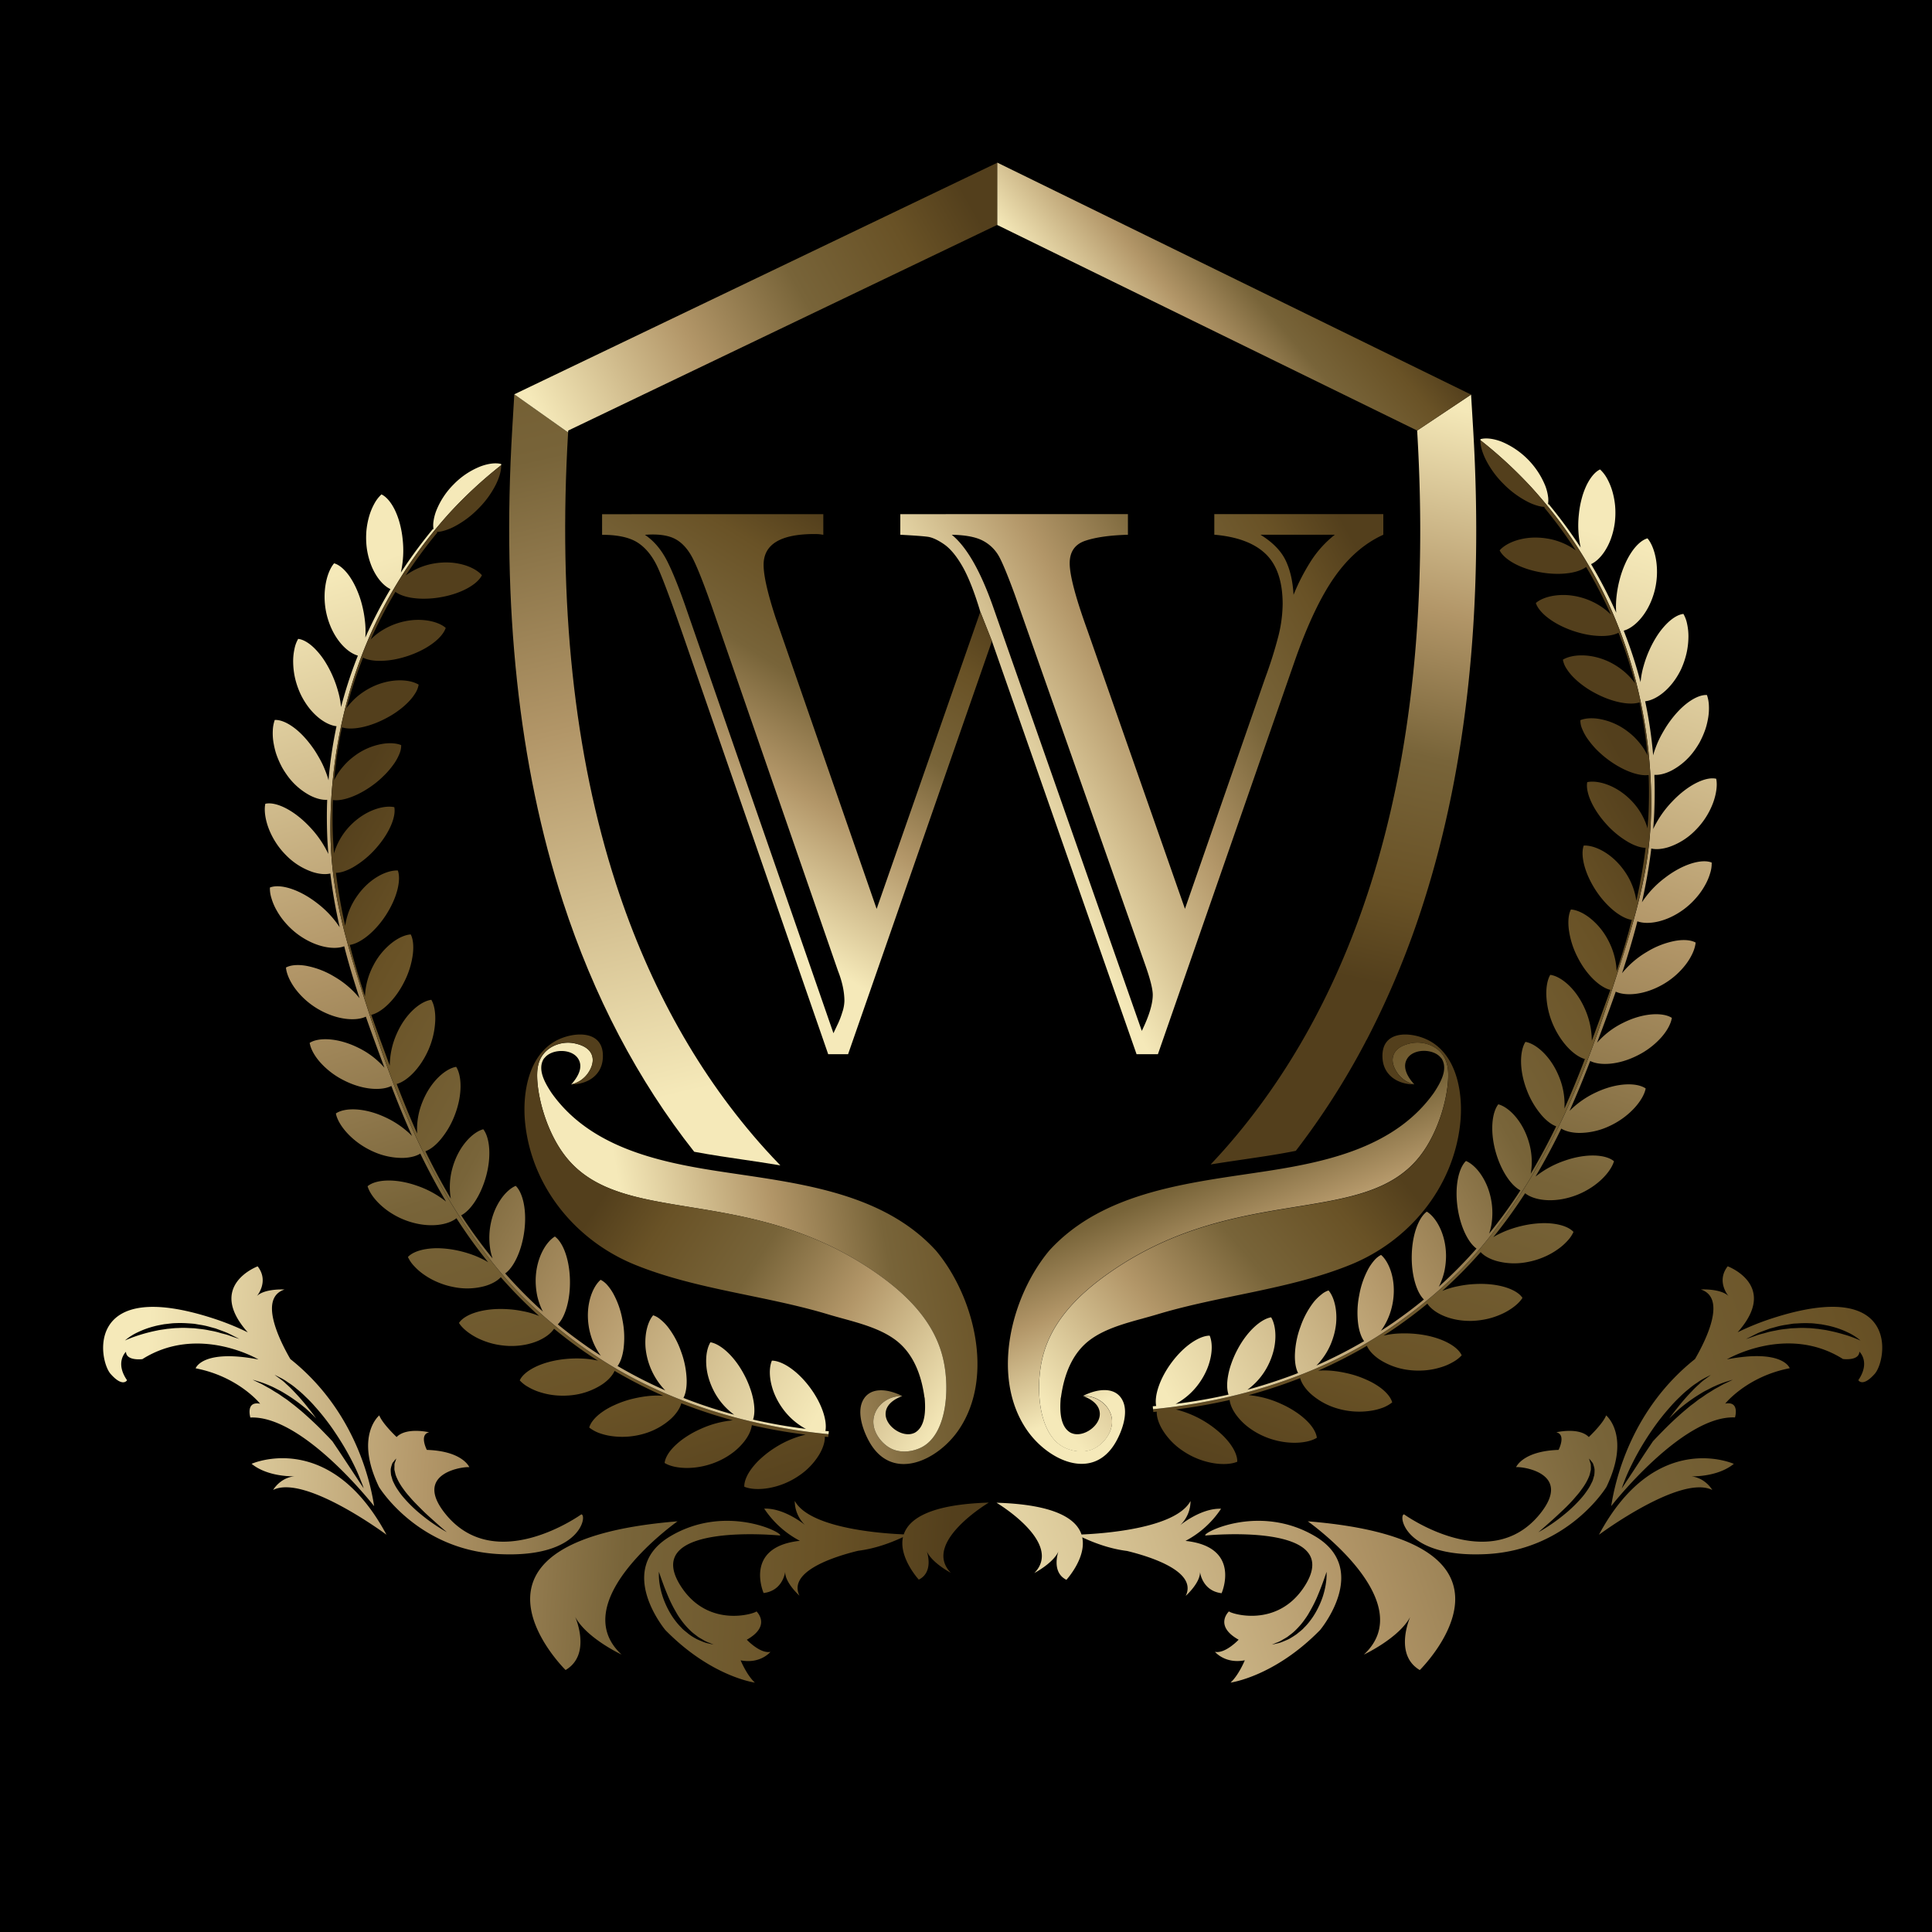
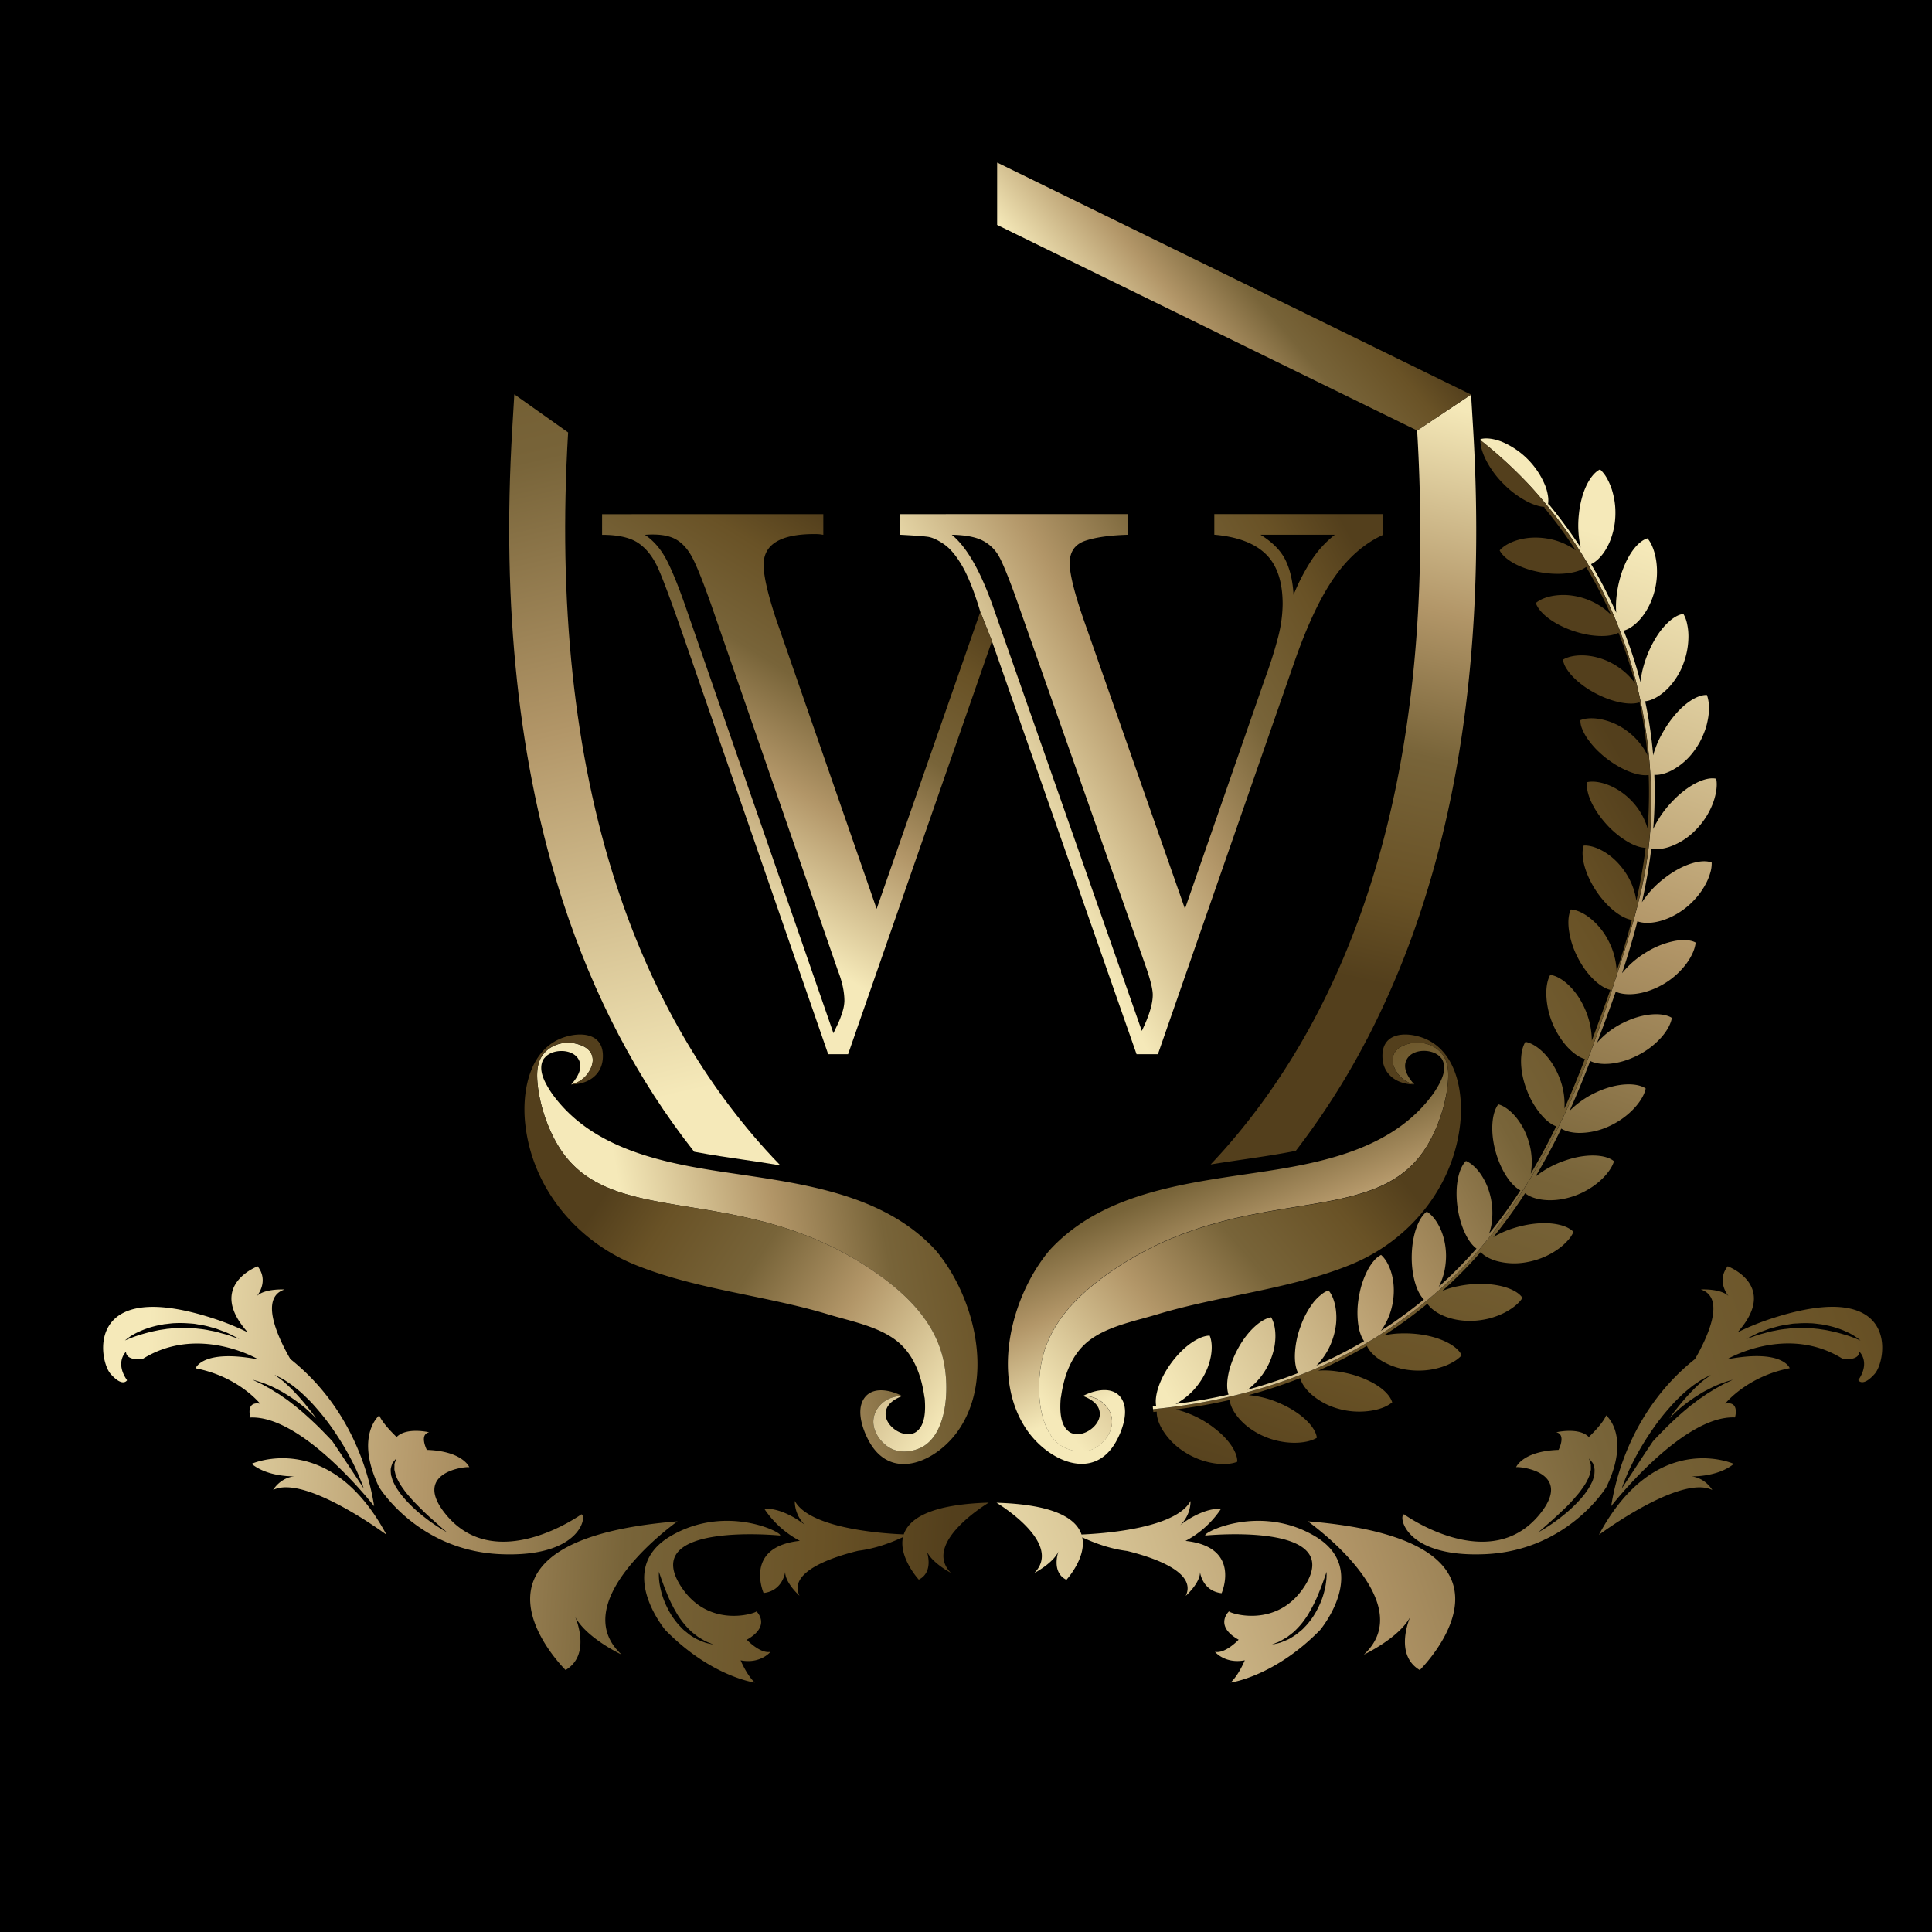
<svg xmlns="http://www.w3.org/2000/svg" xmlns:xlink="http://www.w3.org/1999/xlink" viewBox="0 0 1500 1500">
  <defs>
    <style>.cls-1{fill:url(#linear-gradient);}.cls-2{fill:url(#linear-gradient-2);}.cls-3{fill:url(#linear-gradient-3);}.cls-4{fill:url(#linear-gradient-4);}.cls-5{fill:url(#linear-gradient-5);}.cls-6{fill:url(#linear-gradient-6);}.cls-7{fill:url(#linear-gradient-7);}.cls-8{fill:url(#linear-gradient-8);}.cls-9{fill:url(#linear-gradient-9);}.cls-10{fill:url(#linear-gradient-10);}.cls-11{fill:url(#linear-gradient-11);}.cls-12{fill:url(#linear-gradient-12);}.cls-13{fill:url(#linear-gradient-13);}.cls-14{fill:url(#linear-gradient-14);}.cls-15{fill:url(#linear-gradient-15);}.cls-16{fill:url(#linear-gradient-16);}</style>
    <linearGradient id="linear-gradient" x1="743.19" y1="1295.54" x2="1578.61" y2="1021.38" gradientUnits="userSpaceOnUse">
      <stop offset="0" stop-color="#f5e9b9" />
      <stop offset="0.35" stop-color="#b29668" />
      <stop offset="0.6" stop-color="#786439" />
      <stop offset="0.84" stop-color="#695226" />
      <stop offset="1" stop-color="#533f1c" />
    </linearGradient>
    <linearGradient id="linear-gradient-2" x1="110.06" y1="1128.92" x2="740.74" y2="1164.22" xlink:href="#linear-gradient" />
    <linearGradient id="linear-gradient-3" x1="1265.01" y1="421.97" x2="1016.15" y2="1191.49" xlink:href="#linear-gradient" />
    <linearGradient id="linear-gradient-4" x1="786.76" y1="870.36" x2="1267.29" y2="601.68" xlink:href="#linear-gradient" />
    <linearGradient id="linear-gradient-5" x1="-8561.13" y1="441.37" x2="-8809.99" y2="1210.89" gradientTransform="matrix(-1, 0, 0, 1, -8287.63, 0)" xlink:href="#linear-gradient" />
    <linearGradient id="linear-gradient-6" x1="-9039.38" y1="889.76" x2="-8558.85" y2="621.08" gradientTransform="matrix(-1, 0, 0, 1, -8287.63, 0)" xlink:href="#linear-gradient" />
    <linearGradient id="linear-gradient-7" x1="780.9" y1="618.93" x2="1071.47" y2="456.46" xlink:href="#linear-gradient" />
    <linearGradient id="linear-gradient-8" x1="521.56" y1="675.59" x2="678.05" y2="423.2" xlink:href="#linear-gradient" />
    <linearGradient id="linear-gradient-9" x1="986.83" y1="1033.69" x2="902.7" y2="831.9" xlink:href="#linear-gradient" />
    <linearGradient id="linear-gradient-10" x1="1134.23" y1="316.54" x2="1034.61" y2="755.82" xlink:href="#linear-gradient" />
    <linearGradient id="linear-gradient-11" x1="871.1" y1="289.7" x2="1021.44" y2="163.07" xlink:href="#linear-gradient" />
    <linearGradient id="linear-gradient-12" x1="530.87" y1="848.85" x2="339.47" y2="27.55" xlink:href="#linear-gradient" />
    <linearGradient id="linear-gradient-13" x1="424.47" y1="331.11" x2="748.69" y2="149.83" xlink:href="#linear-gradient" />
    <linearGradient id="linear-gradient-14" x1="820.67" y1="1102.14" x2="1069.34" y2="892.7" xlink:href="#linear-gradient" />
    <linearGradient id="linear-gradient-15" x1="492.93" y1="987.53" x2="813.57" y2="928.7" xlink:href="#linear-gradient" />
    <linearGradient id="linear-gradient-16" x1="751.06" y1="1078.41" x2="483.57" y2="905.05" xlink:href="#linear-gradient" />
  </defs>
  <g id="Layer_2" data-name="Layer 2">
    <rect width="1500" height="1500" />
  </g>
  <g id="Layer_1" data-name="Layer 1">
    <path class="cls-1" d="M1021,1192.73c-43.37-25.7-88.36-2.29-85.09-.56,0,0,108.88-10.87,77.15,39.08-21.42,33.71-58.24,21.28-58.88,19.81,0,0-12,11.07,7.49,22,0,0-10.37,11.07-18.36,9.41,0,0,7.7,9.54,23.15,6.59,0,0-4.71,11.53-11.06,17.29,0,0,33.92-4.47,69.52-40.81C1024.9,1265.56,1064.36,1218.43,1021,1192.73Zm8.33,37.3a65.09,65.09,0,0,1-2.55,10.24,68.26,68.26,0,0,1-5.46,11.89,53.47,53.47,0,0,1-4,6,44.63,44.63,0,0,1-4.86,5.59c-1.55,1.84-3.81,3.33-5.56,4.87a68.87,68.87,0,0,1-5.85,3.73c-1.92,1-3.87,1.72-5.49,2.41a23.45,23.45,0,0,1-4.31,1.28c-2.41.58-3.75.84-3.75.84s1.34-.58,3.58-1.5a24.16,24.16,0,0,0,3.9-1.78c1.38-.88,3-1.71,4.64-2.77,1.47-1.21,3.21-2.36,4.79-3.78a62.21,62.21,0,0,0,4.55-4.62,55,55,0,0,0,4.12-5.22,49.64,49.64,0,0,0,3.59-5.61,108.17,108.17,0,0,0,5.78-11.31c1.53-3.65,2.93-7.1,4-10,2.21-5.92,3.48-9.91,3.48-9.91A44.64,44.64,0,0,1,1029.31,1230ZM1247,1098.9c-2.53,6.57-13.45,16.8-13.45,16.8-7.7-7.86-25.24-3.67-25.24-3.67,7.91,1.72,1.76,13.66,1.76,13.66-28,.92-33,13.46-33,13.46,2.3-.85,44.92,3.54,18.6,36.2-39,48.42-105.52.4-105.52.4-4.56.06-.69,33.83,63.29,30.88s93.77-52.14,93.77-52.14C1266.38,1114.67,1247,1098.9,1247,1098.9Zm-9.28,46.71c-.63,1.77-.84,3.7-2,5.63a36,36,0,0,1-3.41,5.91,57.06,57.06,0,0,1-4.48,5.87,109.83,109.83,0,0,1-10.83,10.75c-3.81,3.23-7.55,6.13-10.91,8.48a132.06,132.06,0,0,1-11.69,7.36s4-3.41,9.8-8.57c2.9-2.58,6.16-5.63,9.59-8.87s6.86-6.8,9.87-10.44a53.68,53.68,0,0,0,4.33-5.44,48.15,48.15,0,0,0,3.52-5.36,41.22,41.22,0,0,0,2.41-5.09c.59-1.61.76-3.1,1.19-4.53.12-1.37,0-2.59,0-3.73s-.48-2-.65-2.75c-.49-1.51-.73-2.43-.73-2.43s.64.68,1.69,2c.43.69,1.36,1.38,1.58,2.53a18.84,18.84,0,0,1,1,3.78A26.08,26.08,0,0,1,1237.73,1145.61Zm138.44-122.14a205.28,205.28,0,0,0-27.09,10.92c32.47-36.4-7.69-51.24-7.69-51.24-9,11.55.24,22.62.63,23.09-6.22-6-21.49-5.1-21.49-5.1,19.67,6.45,5.06,37.42-4.51,54-48.65,38.73-61.66,92.11-65.08,114.18,0,0,55.12-70.69,96.12-68.83,0,0,3.91-12.94-7.59-10.73,0,0,16.76-21.07,50.08-27.48,0,0-5.14-15.25-48.78-6.87,0,0,46.65-27.65,90.11-.27,0,0,12.49,1.66,12.75-5.7,0,0,8.83,8-.82,22.09,0,0,3.2,5.88,12.74-4.89S1475.47,991.4,1376.17,1023.47Zm-34.76,48.9c2.49-.77,3.9-1.14,3.9-1.14s-1.33.68-3.65,1.78c-1.16.56-2.58,1.16-4.14,2s-3.25,1.85-5.14,2.85-3.75,2.33-5.86,3.56-4,2.78-6.23,4.19-4.15,3.17-6.36,4.74-4.18,3.41-6.28,5.1c-4.09,3.51-8,7.09-11.59,10.56s-6.74,6.76-9.49,9.59c-1.17,1.23-2.23,2.37-3.2,3.4-1.73,2.58-3.44,5.13-5.1,7.58-3.53,5.37-6.8,10.37-9.6,14.66-5.7,8.63-9.51,14.38-9.51,14.38s.43-1.48,1.42-4.06,2.39-6.28,4.48-10.69,4.69-9.57,7.79-15,6.82-11.29,10.85-17.07a178.49,178.49,0,0,1,13.22-16.65,101.6,101.6,0,0,1,7.08-7.39,80,80,0,0,1,7.09-6.32,53.23,53.23,0,0,1,6.65-4.94,42.2,42.2,0,0,1,5.51-3.44c3.06-1.62,4.86-2.49,5.07-2.58-.18.13-1.76,1.35-4.36,3.24a35.16,35.16,0,0,0-4.62,3.85,75.28,75.28,0,0,0-5.47,5.27,166.64,166.64,0,0,0-12,13.8c-2,2.44-3.91,5-5.88,7.66,2.58-2.59,5.31-5.19,8.23-7.77a133,133,0,0,1,13.64-10c2.37-1.45,4.58-2.92,6.92-4.06s4.39-2.36,6.5-3.22A78.05,78.05,0,0,1,1341.41,1072.37Zm91.17-36a126.57,126.57,0,0,0-13.07-3.32c-2.41-.57-5.13-.8-7.74-1.27-2.75-.2-5.44-.66-8.33-.65a72,72,0,0,0-8.57,0l-4.29.18c-1.43.17-2.84.34-4.24.49a69.47,69.47,0,0,0-8.12,1.31,59,59,0,0,0-7.33,1.69c-2.27.67-4.41,1.13-6.25,1.72l-4.78,1.7-4.16,1.42c.32-.19,1.66-.93,3.87-2,1.27-.65,2.82-1.42,4.61-2.31s3.94-1.61,6.28-2.48l3.66-1.36c1.29-.33,2.62-.69,4-1.06a60.35,60.35,0,0,1,8.68-1.89c1.51-.23,3-.47,4.58-.73s3.07-.23,4.63-.33a81.43,81.43,0,0,1,9.23-.12c3.07,0,5.88.57,8.77.83,2.75.52,5.48,1,7.93,1.66a67.85,67.85,0,0,1,12.61,4.58,43,43,0,0,1,10,6.4A102.64,102.64,0,0,0,1432.58,1036.33Zm-417.16,144.81s88.05,62.07,43.49,103.45c.83-.38,27.42-13.06,36-29.29-.43,1-12.75,29.38,7.42,41.29C1102.3,1296.59,1204.35,1196.48,1015.42,1181.14Zm-95.06,15.2a74.85,74.85,0,0,0,27.68-25c-15.28-.55-30.77,12-31.71,12.74a25.83,25.83,0,0,0,8-18.74c-11.76,21.7-69.52,25.37-84.64,26-4.09-12.24-20.65-23.3-66-24.67,0,0,52.31,31.08,29.4,54.57,0,0,14.61-7.61,18.68-16.72-.33.94-5.51,16.21,6.2,22,0,0,15.73-17.09,12.27-33,12.81,6,24.41,9.3,34.82,10.6,18.52,4.52,54.72,16,45.54,34.88,0,0,11.3-10,11.1-18.55,0,0,1.6,14.69,16.75,16.47C948.52,1236.86,964.25,1201,920.36,1196.34Zm392.32-50.16s20.5.94,33.45-9.68c0,0-60.58-27.33-104.72,55.06,0,0,63.35-47.1,88-34.78C1329.4,1156.78,1324.05,1147.24,1312.68,1146.18Z" />
    <path class="cls-2" d="M605.57,1192.17c3.28-1.73-41.71-25.14-85.09.56s-3.9,72.83-3.9,72.83c35.57,36.34,69.51,40.81,69.51,40.81-6.35-5.76-11.06-17.29-11.06-17.29,15.45,3,23.15-6.59,23.15-6.59-8,1.64-18.36-9.41-18.36-9.41,19.45-10.95,7.5-22,7.5-22-.65,1.47-37.47,13.9-58.89-19.81C496.7,1181.3,605.57,1192.17,605.57,1192.17Zm-80.73,59.41a51.09,51.09,0,0,0,3.59,5.61,55,55,0,0,0,4.12,5.22,56.83,56.83,0,0,0,4.55,4.62c1.58,1.42,3.32,2.57,4.79,3.78,1.63,1.06,3.26,1.89,4.64,2.77a23.78,23.78,0,0,0,3.9,1.78c2.25.92,3.58,1.5,3.58,1.5s-1.33-.26-3.75-.84a24.3,24.3,0,0,1-4.33-1.28c-1.6-.69-3.55-1.38-5.47-2.41s-3.94-2.27-5.85-3.73c-1.75-1.54-4-3-5.56-4.87a46.42,46.42,0,0,1-4.87-5.59,52,52,0,0,1-4-6,67.45,67.45,0,0,1-5.45-11.89,64.26,64.26,0,0,1-2.57-10.24,45.77,45.77,0,0,1-.58-9.71s1.27,4,3.48,9.91c1.08,2.94,2.48,6.39,4,10A110.14,110.14,0,0,0,524.84,1251.58Zm-73.52-75.83s-66.53,48-105.52-.4c-26.32-32.66,16.3-37,18.6-36.2,0,0-5-12.54-33-13.46,0,0-6.16-11.94,1.77-13.66,0,0-17.55-4.19-25.24,3.67,0,0-10.93-10.23-13.46-16.8,0,0-19.37,15.77-.2,55.59,0,0,29.79,49.16,93.77,52.14S455.88,1175.81,451.32,1175.75Zm-116,6.5c-3.38-2.35-7.09-5.25-10.9-8.48A107.69,107.69,0,0,1,313.62,1163a54.47,54.47,0,0,1-4.49-5.87,35.45,35.45,0,0,1-3.43-5.91c-1.12-1.93-1.35-3.86-2-5.63a26.82,26.82,0,0,1-.35-4.9,18.84,18.84,0,0,1,1-3.78c.2-1.15,1.16-1.84,1.57-2.53,1.06-1.32,1.71-2,1.71-2s-.25.92-.74,2.43a6.22,6.22,0,0,0-.65,2.75c.07,1.14-.09,2.36,0,3.73.43,1.43.59,2.92,1.19,4.53a42.73,42.73,0,0,0,2.41,5.09,49.32,49.32,0,0,0,3.5,5.36,55.4,55.4,0,0,0,4.35,5.44c3,3.64,6.57,7.12,9.88,10.44s6.68,6.29,9.58,8.87c5.73,5.16,9.8,8.57,9.8,8.57A133.84,133.84,0,0,1,335.35,1182.25Zm-109.9-127.07c-9.57-16.62-24.17-47.59-4.51-54,0,0-15.29-.93-21.49,5.1.4-.47,9.6-11.54.63-23.09,0,0-40.16,14.84-7.68,51.24a206,206,0,0,0-27.1-10.92c-99.3-32.07-88.9,32.45-79.38,43.21s12.74,4.89,12.74,4.89c-9.65-14-.83-22.09-.83-22.09.28,7.36,12.75,5.7,12.75,5.7,43.46-27.38,90.13.27,90.13.27-43.65-8.38-48.79,6.87-48.79,6.87,33.32,6.41,50.08,27.48,50.08,27.48-11.49-2.21-7.59,10.73-7.59,10.73,41-1.86,96.1,68.83,96.1,68.83C287.12,1147.29,274.11,1093.91,225.45,1055.18Zm-43.84-17-4.77-1.7c-1.85-.59-4-1-6.26-1.72a58.71,58.71,0,0,0-7.34-1.69,69,69,0,0,0-8.11-1.31c-1.4-.15-2.81-.32-4.24-.49l-4.29-.18a72,72,0,0,0-8.57,0c-2.9,0-5.58.45-8.34.65-2.6.47-5.33.7-7.73,1.27a126.57,126.57,0,0,0-13.07,3.32A103.25,103.25,0,0,0,97,1040.75a43.16,43.16,0,0,1,10-6.4,67.71,67.71,0,0,1,12.62-4.58c2.44-.69,5.17-1.14,7.91-1.66,2.9-.26,5.71-.78,8.78-.83a81.67,81.67,0,0,1,9.24.12c1.55.1,3.08.19,4.62.33s3.07.5,4.58.73a59.49,59.49,0,0,1,8.66,1.89c1.37.37,2.71.73,4,1.06l3.65,1.36c2.32.87,4.47,1.62,6.29,2.48s3.33,1.66,4.6,2.31c2.22,1.1,3.55,1.84,3.88,2Zm81.59,88.39c-1.66-2.45-3.37-5-5.1-7.58-1-1-2-2.17-3.2-3.4-2.76-2.83-5.9-6.16-9.49-9.59s-7.5-7-11.58-10.56c-2.11-1.69-4.14-3.48-6.29-5.1s-4.16-3.32-6.36-4.74-4.14-3-6.25-4.19-4-2.56-5.84-3.56-3.61-2-5.14-2.85-3-1.42-4.13-2c-2.32-1.1-3.66-1.78-3.66-1.78s1.41.37,3.9,1.14a77.48,77.48,0,0,1,10.17,3.78c2.12.86,4.21,2.06,6.51,3.22s4.54,2.61,6.92,4.06a133,133,0,0,1,13.64,10c2.9,2.58,5.65,5.18,8.23,7.77-2-2.61-3.84-5.22-5.88-7.66a170.45,170.45,0,0,0-12-13.8c-1.86-2-3.74-3.73-5.47-5.27a36.54,36.54,0,0,0-4.63-3.85c-2.61-1.89-4.18-3.11-4.36-3.24.21.09,2,1,5.07,2.58a42.2,42.2,0,0,1,5.51,3.44,54,54,0,0,1,6.66,4.94,79.78,79.78,0,0,1,7.06,6.32,97.73,97.73,0,0,1,7.1,7.39,182,182,0,0,1,13.23,16.65c4,5.78,7.71,11.58,10.84,17.07s5.76,10.63,7.79,15,3.44,8.11,4.49,10.69,1.41,4.06,1.41,4.06-3.81-5.75-9.51-14.38Zm262.85,54.58c-188.93,15.34-86.9,115.45-86.9,115.45,20.19-11.91,7.87-40.31,7.44-41.29,8.55,16.23,35.15,28.91,36,29.29C438,1243.21,526.05,1181.14,526.05,1181.14Zm241.66-14.53c-45.32,1.37-61.86,12.43-66,24.67-15.1-.6-72.86-4.27-84.63-26a25.88,25.88,0,0,0,8,18.74c-.94-.77-16.42-13.29-31.72-12.74a74.94,74.94,0,0,0,27.69,25c-43.89,4.7-28.16,40.52-28.16,40.52,15.15-1.78,16.75-16.47,16.75-16.47-.2,8.51,11.1,18.55,11.1,18.55-9.18-18.9,27-30.36,45.54-34.88,10.41-1.3,22-4.59,34.81-10.6-3.44,15.93,12.29,33,12.29,33,11.7-5.81,6.53-21.08,6.19-22,4.07,9.11,18.68,16.72,18.68,16.72C715.4,1197.69,767.71,1166.61,767.71,1166.61ZM195.35,1136.5c13,10.62,33.44,9.68,33.44,9.68-11.37,1.06-16.72,10.6-16.72,10.6,24.65-12.32,88,34.78,88,34.78C255.92,1109.17,195.35,1136.5,195.35,1136.5Z" />
    <path class="cls-3" d="M1281.87,660.3c-1.69,13.52-4.1,26.93-7.08,40.22a75.93,75.93,0,0,1,17.59-18.77c14.25-11.06,29-15.12,36.57-12.06a24.61,24.61,0,0,1-1.15,8.13,44.14,44.14,0,0,1-4.09,9.6,54.92,54.92,0,0,1-7,9.86,59.14,59.14,0,0,1-9.8,9c-13.87,10.07-28.16,11.89-35.68,9,0,0,0,.06,0,.09,0,.2-.11.4-.15.6-.17.64-.32,1.27-.48,1.9h0c-3.34,12.71-7.13,25.26-11.25,37.72a71,71,0,0,1,19.45-16.64,65.38,65.38,0,0,1,21.94-8.49c6.6-1.14,12.18-.63,15.74,1.33-.37,4.52-2.82,10.49-7.19,16.42a60.13,60.13,0,0,1-18.55,16.29c-14.67,8.29-29,8.91-36.27,5.42l-.51,1.44c-3.23,9.21-6.59,18.36-10,27.5q-2,5.35-4,10.72a63.92,63.92,0,0,1,20.15-15.42c15.9-8,31.09-8.28,37.91-3.89-.66,4.29-3.44,9.74-8.06,15a61.43,61.43,0,0,1-19,14.37c-14.84,7.45-29.23,7.79-36.36,4.07l0,.07v0c-.15.38-.31.78-.46,1.18l-.46,1.22c-4.73,12.22-9.71,24.36-15.1,36.34a71.13,71.13,0,0,1,21-14.59c16.26-7.54,31.42-7.47,38.12-2.86-1.54,8.56-12.14,22.06-28.84,29.53a55.09,55.09,0,0,1-23.1,5c-5.73-.13-10.46-1.39-13.61-3.37-.22.45-.43.91-.65,1.37-6,12.21-12.39,24.21-19.35,35.9a75.46,75.46,0,0,1,22.53-12.31c17-6,32.17-4.9,38.41.39-1.25,4.36-4.87,9.78-10.42,14.84a56.89,56.89,0,0,1-9.71,7.11,59.64,59.64,0,0,1-12.1,5.45c-16.36,5.32-30.54,2.54-36.76-2.56l-.05.07,0,0-.91,1.37-.51.78a394.09,394.09,0,0,1-23.25,31.89c.49-.29,1-.6,1.47-.89,1.51-.86,3.16-1.67,4.87-2.47s3.5-1.57,5.39-2.26a89,89,0,0,1,12.38-3.56,78.5,78.5,0,0,1,12.65-1.63,55.81,55.81,0,0,1,11,.52c6.62,1,11.76,3.21,14.51,6.22a24.85,24.85,0,0,1-4.59,6.81,43.76,43.76,0,0,1-7.9,6.89,56.34,56.34,0,0,1-10.67,5.89,59.7,59.7,0,0,1-12.86,3.84,52.16,52.16,0,0,1-23.8-.89c-5.51-1.6-9.77-4.12-12.25-6.89a354.77,354.77,0,0,1-29.81,30.14c.53-.2,1-.41,1.59-.61a62.49,62.49,0,0,1,10.87-3.07,80.54,80.54,0,0,1,12.8-1.63c18-1,32.53,3.9,37,10.72-2.46,4-7.67,8.37-14.54,11.81a60.51,60.51,0,0,1-11.53,4.24,64.72,64.72,0,0,1-13.34,1.83c-17.4.34-30-6.65-34.42-13.39l-.08.06-.2.17-1.78,1.47h0c-6.93,5.65-14.11,11-21.41,16.11-3.5,2.4-7,4.73-10.62,7,.57-.12,1.14-.26,1.74-.37a64.76,64.76,0,0,1,11.21-1.3,90.26,90.26,0,0,1,12.89.43c18,1.89,31.56,9.09,34.9,16.54a26,26,0,0,1-6.57,5.13,43.16,43.16,0,0,1-9.72,4.2,57,57,0,0,1-12.06,2.33,62.86,62.86,0,0,1-13.45-.34,53.37,53.37,0,0,1-22.35-8.31c-4.74-3.25-8-7-9.47-10.4-.45.26-.88.53-1.31.79a367.09,367.09,0,0,1-36.53,18.54q.87-.08,1.8-.12c6.88-.4,15.22.64,23.91,2.9a76.64,76.64,0,0,1,12.06,4.35,55.54,55.54,0,0,1,9.59,5.36c5.5,3.87,9.09,8.2,10.15,12.13a28.43,28.43,0,0,1-7.23,4.09,46.4,46.4,0,0,1-10.26,2.53,59.87,59.87,0,0,1-25.43-2,53.35,53.35,0,0,1-20.77-11.69c-4.17-4-6.8-8.16-7.75-11.75l-.1,0,0,0a400.22,400.22,0,0,1-39.93,13.18,76.6,76.6,0,0,1,24.92,6.65,75.55,75.55,0,0,1,11.25,6.11,59.27,59.27,0,0,1,8.63,6.81c4.84,4.65,7.71,9.49,8.17,13.53-8,5-26.27,6-43-2a57.38,57.38,0,0,1-11-6.82,47.85,47.85,0,0,1-7.79-7.82c-3.55-4.53-5.52-9-5.93-12.71l-1.48.36q-19.95,4.49-40.28,7A80.64,80.64,0,0,1,947,1112.28a56.73,56.73,0,0,1,7.54,8c4.09,5.35,6.21,10.55,6.07,14.61-8.6,3.64-26.67,2.1-42-8.28a52.71,52.71,0,0,1-16.45-17.16c-2.87-5-4.19-9.69-4.08-13.41-.9.08-1.79.17-2.66.23l-.19-2.15c38.73-3.79,108.52-15.47,173.42-56a380.3,380.3,0,0,0,64-50.74c8.19-8.23,28.36-29.33,52.22-67.13,11-17.48,36.56-60.25,61-134.52,24.09-73.25,37-111.67,36.09-168.06-.54-35-6.45-99-40.79-164.74a360.65,360.65,0,0,0-51.77-74.12,341.29,341.29,0,0,0-39.95-37,8.12,8.12,0,0,1,0-.86c4-1.1,9.76-.57,16.33,1.94a62.69,62.69,0,0,1,34,34.36,37.53,37.53,0,0,1,2.24,9.19,21.49,21.49,0,0,1-.17,5.21l.45-.37a377.78,377.78,0,0,1,24.93,33.87,78.69,78.69,0,0,1-1.4-25.79,75.35,75.35,0,0,1,2.29-12.57,58,58,0,0,1,3.81-10.32c3-6.05,6.67-10.29,10.35-12a27.75,27.75,0,0,1,5.12,6.46,48.65,48.65,0,0,1,4.19,9.67,61.11,61.11,0,0,1,2.37,12,63.84,63.84,0,0,1-.26,13.43,59.77,59.77,0,0,1-3.12,12.59,46.83,46.83,0,0,1-5,9.83c-3.23,4.77-6.9,8-10.28,9.54a356.56,356.56,0,0,1,19.53,37.69c0-.57-.1-1.16-.13-1.74a70.11,70.11,0,0,1,.42-11.31,87.54,87.54,0,0,1,2.38-12.67,77.12,77.12,0,0,1,4.21-12.09,59,59,0,0,1,5.33-9.65c3.84-5.53,8.14-9.17,12.06-10.24,6.16,7.14,10.28,25.13,4.9,43-5,16.67-15.55,26.55-23.32,28.64a.32.32,0,0,1,0,.09h0l.53,1.41c.14.34.28.66.4,1a343.06,343.06,0,0,1,12.12,37.56c0-.57.11-1.12.17-1.71a65.26,65.26,0,0,1,2.24-11.07,86.74,86.74,0,0,1,4.4-12.12,84.53,84.53,0,0,1,6.08-11.25,57.63,57.63,0,0,1,6.87-8.69c4.64-4.84,9.46-7.75,13.5-8.19a25.14,25.14,0,0,1,2.89,7.83,44.59,44.59,0,0,1,1,10.59,60.08,60.08,0,0,1-1.49,12.21A65,65,0,0,1,1305,520c-7.67,15.65-19.7,23.67-27.7,24.46a339.85,339.85,0,0,1,6.22,42c.14-.57.29-1.12.45-1.71.49-1.65,1.12-3.39,1.79-5.14s1.43-3.57,2.31-5.41,1.86-3.69,2.93-5.56,2.2-3.76,3.44-5.65c5.12-7.58,10.6-13.51,16.09-17.55s10.64-6.06,14.73-5.83a28,28,0,0,1,1.52,8.25,44.5,44.5,0,0,1-.78,10.64c-.36,1.92-.8,3.87-1.37,5.85s-1.34,4-2.17,6-1.79,4-2.85,6a65,65,0,0,1-3.72,5.83,51.63,51.63,0,0,1-17.81,15.92c-5.1,2.66-9.92,3.76-13.62,3.47v.09h0c0,.85,0,1.69.07,2.54v0c.27,8.94.18,17.88-.17,26.81q-.3,6.32-.83,12.64a80.09,80.09,0,0,1,14.67-21.24c12.41-13.18,26.28-19.65,34.25-17.79,1,4.65.24,11.43-2.41,18.68a59.47,59.47,0,0,1-13.9,21.49A52.08,52.08,0,0,1,1296,657.54c-5.45,1.8-10.38,2.12-14,1.24C1282,659.29,1281.93,659.8,1281.87,660.3Z" />
    <path class="cls-4" d="M1245.84,785.69c-24.42,74.27-49.94,117-61,134.52-23.86,37.8-44,58.9-52.22,67.13a380.3,380.3,0,0,1-64,50.74c-64.9,40.57-134.69,52.25-173.42,56l-.18-2.26,2.63-.23c-1.57-7.91,2.79-21.49,12.18-34,10.15-13.54,22-20.61,29.35-20.59,1.6,3.69,2.12,9.23,1,15.68a49.52,49.52,0,0,1-3,10.22,55,55,0,0,1-5.92,10.66,53.35,53.35,0,0,1-17.22,15.76l-1.3.68q20-2.49,39.63-6.9l1.46-.35c-1.23-3.5-1.4-8.39-.46-14a59.16,59.16,0,0,1,2.73-10.35,76.84,76.84,0,0,1,4.93-11.09c8-14.86,18.7-23.4,25.86-24.55,2.12,3.41,3.45,8.83,3.33,15.38a47.55,47.55,0,0,1-1.43,10.54,55.53,55.53,0,0,1-4.28,11.39,52.62,52.62,0,0,1-16,18.91c12.48-3.41,24.8-7.43,36.87-12v0c.83-.31,1.64-.64,2.46-1-1.72-3.28-2.58-8-2.49-13.68a69.2,69.2,0,0,1,4.36-22.31,66.62,66.62,0,0,1,10.37-19.23A37.09,37.09,0,0,1,1026,1005a16,16,0,0,1,5.48-3.09c2.61,3,4.78,8.19,5.65,14.67a48.92,48.92,0,0,1,.24,10.64,53.54,53.54,0,0,1-2.51,11.88,52.85,52.85,0,0,1-11.81,20.09c-.34.35-.68.66-1,1a364.77,364.77,0,0,0,35.76-18.17l1.29-.77c-2.21-3-3.79-7.54-4.59-13.15a68.77,68.77,0,0,1,.83-22.7,66.89,66.89,0,0,1,7.2-20.56,40.08,40.08,0,0,1,4.77-6.68,17.55,17.55,0,0,1,4.94-3.84c6.09,5.18,11.92,19,9.23,36.15a54.78,54.78,0,0,1-3.3,11.93,51.26,51.26,0,0,1-5.24,9.74c-.27.4-.57.76-.86,1.13,3.44-2.22,6.87-4.46,10.25-6.78,7.83-5.53,15.56-11.23,22.93-17.36l.25-.21c-5.76-5.64-9.85-19.28-9.42-34.8.46-16.76,5.8-29.2,11.69-33.39,6.86,4.13,14.81,16.86,14.92,34.25a58.78,58.78,0,0,1-1.34,12.31,53.68,53.68,0,0,1-3.62,10.43c-.23.46-.48.89-.71,1.32a350.84,350.84,0,0,0,29.33-29.66c-6.59-4.66-12.83-17.46-14.84-32.91-2.15-16.67,1.35-30,6.66-35.09,3.71,1.53,8,5.15,11.68,10.57a49.92,49.92,0,0,1,4.95,9.37,55.92,55.92,0,0,1,3.74,24.15,56.3,56.3,0,0,1-.67,5.7,41.28,41.28,0,0,1-1.28,5.18c-.13.49-.29.94-.46,1.4a388.62,388.62,0,0,0,23.37-32.12l.92-1.45c-7.19-3.62-15.25-15.34-19.37-30.51-4.41-16.34-2.47-30.34,2.23-36.28,7.74,2,18.72,12.38,23.65,29.11a54.3,54.3,0,0,1,1.78,23.3c-.07.51-.18,1-.27,1.49,6.88-11.53,13.21-23.39,19.12-35.47l.65-1.35c-3.5-1.24-7.42-4.16-11.15-8.42a65.77,65.77,0,0,1-11.66-19.72c-6.18-16-5.38-30.71-1.06-37.41,7.94,1.29,19.61,10.88,26.14,27.16a56.08,56.08,0,0,1,4.13,24.6c5.49-12.23,10.59-24.66,15.41-37.19.16-.42.31-.85.48-1.26-7.79-2.08-18.2-11.82-24.72-26.7a63.27,63.27,0,0,1-5.22-22.92c-.19-6.78,1-12.32,3.06-15.73,8,1,19.87,10.3,26.93,26.51a61.82,61.82,0,0,1,5.33,24.58q2-5.29,3.91-10.58c3.38-9.14,6.73-18.27,10-27.44.15-.48.32-.94.49-1.41-7.85-1.82-18.5-11.36-25.64-25.72a65.45,65.45,0,0,1-6.67-21.63c-.72-6.39-.09-11.69,1.68-15.07,4,.25,9.18,2.35,14.39,6.35A53.36,53.36,0,0,1,1248.58,730a56.43,56.43,0,0,1,6.59,24.08c4.29-12.95,8.22-26,11.61-39.21l.17-.67c-8-1.14-19.34-9.76-28-22.95-9.28-14.26-11.86-27.9-9.35-34.75,8-.48,21.75,5.58,31.69,19.88a52.9,52.9,0,0,1,9.17,23c2.93-13.11,5.32-26.34,7-39.66.07-.49.11-1,.17-1.49-3.7,0-8.32-1.55-13.25-4.32a71.19,71.19,0,0,1-17.58-14.44c-11.2-12.55-15.85-25.19-14.47-32.21,7.79-1.7,22.37,2,34.4,14.5a52.28,52.28,0,0,1,12,19.93c.15.49.28.95.41,1.42.33-4.1.62-8.2.8-12.3.36-8.83.45-17.67.17-26.5,0-.86-.07-1.72-.11-2.6-8,1.17-21.3-3.84-33.44-13.44-1.64-1.3-3.16-2.62-4.59-3.94s-2.8-2.66-4-4-2.35-2.66-3.36-4-2-2.6-2.81-3.87a39.88,39.88,0,0,1-3.69-7.22,16,16,0,0,1-1.1-6.12c3.7-1.5,9.29-2,15.66-.75a50.26,50.26,0,0,1,20.62,9.2,63.61,63.61,0,0,1,4.9,4.06,56.07,56.07,0,0,1,4.12,4.39,53.21,53.21,0,0,1,3.47,4.55,47,47,0,0,1,2.69,4.61l.61,1.3a334.74,334.74,0,0,0-6.11-41.17c-7.65,2.52-21.63-.11-35.23-7.57a68.8,68.8,0,0,1-9.86-6.39,57.81,57.81,0,0,1-7.43-6.73,38.4,38.4,0,0,1-4.87-6.56,18.16,18.16,0,0,1-2.14-5.88c3.4-2.11,8.82-3.46,15.38-3.35a48.15,48.15,0,0,1,10.46,1.41,52.29,52.29,0,0,1,11.4,4.27A55.79,55.79,0,0,1,1261,521.4a52.68,52.68,0,0,1,7.64,8c.3.4.56.82.84,1.21a336.83,336.83,0,0,0-12.3-37.89l-.59-1.46c-3.28,1.72-8.06,2.61-13.68,2.52a65.48,65.48,0,0,1-10.7-1.09,83.21,83.21,0,0,1-11.63-3.14c-15.8-5.57-26-14.48-28.15-21.38,3-2.64,8.15-4.84,14.61-5.76a49.27,49.27,0,0,1,10.63-.31,54.63,54.63,0,0,1,23.21,7.45,48.4,48.4,0,0,1,8.8,6.65c.37.34.69.68,1,1a351.68,351.68,0,0,0-19.19-37c-3,2.22-7.56,3.88-13.15,4.71a62.61,62.61,0,0,1-10.69.59,72.63,72.63,0,0,1-12-1.26c-16.53-3-28.09-10.36-31.32-16.93,2.6-3.07,7.33-6,13.56-7.91a49.53,49.53,0,0,1,10.47-1.91,55.75,55.75,0,0,1,12.16.52,51.8,51.8,0,0,1,22.92,9.3,372.82,372.82,0,0,0-24.53-33.29l.55-.45a22.27,22.27,0,0,1-5.07-.76,42.82,42.82,0,0,1-8.55-3.35,73.91,73.91,0,0,1-18.76-14,72.2,72.2,0,0,1-13.69-18.92c-2.76-5.66-4.14-10.86-4-14.8a341.29,341.29,0,0,1,39.95,37,360.65,360.65,0,0,1,51.77,74.12c34.34,65.78,40.25,129.73,40.79,164.74C1282.79,674,1269.93,712.44,1245.84,785.69Z" />
-     <path class="cls-5" d="M256.64,679.71c1.69,13.51,4.1,26.92,7.08,40.21a75.93,75.93,0,0,0-17.59-18.77c-14.25-11.06-29-15.12-36.57-12.06a24.57,24.57,0,0,0,1.15,8.13,43.6,43.6,0,0,0,4.08,9.6,55.94,55.94,0,0,0,7,9.86,60,60,0,0,0,9.8,9c13.88,10.07,28.16,11.89,35.69,9,0,0,0,.06,0,.09.05.2.11.4.16.6.17.65.32,1.28.47,1.91h0c3.33,12.7,7.13,25.25,11.24,37.71a70.75,70.75,0,0,0-19.44-16.64,65.38,65.38,0,0,0-21.94-8.49c-6.61-1.14-12.18-.63-15.75,1.33.37,4.52,2.83,10.5,7.19,16.43a60.15,60.15,0,0,0,18.56,16.28c14.67,8.29,29,8.91,36.27,5.42l.51,1.45c3.22,9.2,6.59,18.35,9.95,27.49,1.32,3.57,2.66,7.15,4,10.73a63.9,63.9,0,0,0-20.15-15.43c-15.9-7.95-31.1-8.28-37.92-3.88.66,4.28,3.44,9.74,8.07,15a61.64,61.64,0,0,0,19,14.36c14.84,7.45,29.24,7.79,36.37,4.07a.41.41,0,0,1,0,.08h0c.15.39.3.78.46,1.18s.3.82.46,1.22c4.73,12.23,9.71,24.36,15.1,36.34a71.19,71.19,0,0,0-21-14.59c-16.25-7.54-31.41-7.47-38.11-2.86,1.54,8.56,12.14,22.06,28.83,29.53a54.86,54.86,0,0,0,23.11,5c5.73-.13,10.46-1.39,13.61-3.37.21.45.43.91.64,1.37,6,12.21,12.4,24.21,19.36,35.9a75.17,75.17,0,0,0-22.54-12.3c-17-6-32.16-4.9-38.4.38,1.24,4.36,4.87,9.79,10.42,14.84a56.66,56.66,0,0,0,9.7,7.11,60,60,0,0,0,12.11,5.45c16.36,5.32,30.54,2.54,36.76-2.56l.05.08h0c.29.46.6.91.91,1.37.17.26.34.52.5.78A394.21,394.21,0,0,0,379,980c-.49-.29-1-.6-1.47-.89-1.51-.86-3.17-1.67-4.87-2.47s-3.51-1.57-5.39-2.26a88.8,88.8,0,0,0-12.39-3.56,79.52,79.52,0,0,0-12.64-1.63,55.73,55.73,0,0,0-11,.52c-6.62,1-11.77,3.21-14.52,6.22a25.14,25.14,0,0,0,4.6,6.81,44.44,44.44,0,0,0,7.89,6.9,56.72,56.72,0,0,0,10.68,5.88,61.81,61.81,0,0,0,6.18,2.24,63.83,63.83,0,0,0,6.68,1.6,52.12,52.12,0,0,0,23.79-.89c5.52-1.6,9.77-4.12,12.26-6.88a359.14,359.14,0,0,0,29.8,30.14c-.52-.2-1-.42-1.58-.62a62.49,62.49,0,0,0-10.87-3.07,81.72,81.72,0,0,0-12.8-1.63c-18.05-1-32.54,3.9-37,10.72,2.46,4,7.67,8.38,14.53,11.82a60.87,60.87,0,0,0,11.54,4.24,64,64,0,0,0,13.33,1.82c17.41.34,30-6.65,34.43-13.39a.21.21,0,0,0,.08.06l.2.17,1.78,1.47h0c6.93,5.65,14.12,11,21.42,16.11,3.5,2.4,7,4.73,10.61,7-.56-.12-1.13-.26-1.73-.37a64.88,64.88,0,0,0-11.22-1.3,90.35,90.35,0,0,0-12.89.43c-18,1.89-31.55,9.09-34.9,16.54a25.76,25.76,0,0,0,6.58,5.13,43,43,0,0,0,9.72,4.2,56.3,56.3,0,0,0,12.06,2.33,62.75,62.75,0,0,0,13.44-.33,53.46,53.46,0,0,0,22.35-8.32c4.75-3.25,8-7,9.48-10.4l1.31.79A363.89,363.89,0,0,0,515,1083.72c-.59,0-1.18-.09-1.8-.12-6.88-.4-15.22.64-23.92,2.9a77.38,77.38,0,0,0-12.06,4.35,56.1,56.1,0,0,0-9.58,5.36c-5.5,3.87-9.1,8.2-10.16,12.13a28.68,28.68,0,0,0,7.24,4.09A47,47,0,0,0,475,1115a60,60,0,0,0,25.42-2,53.27,53.27,0,0,0,20.77-11.69c4.18-4,6.81-8.15,7.76-11.75l.09,0v0a397.48,397.48,0,0,0,39.92,13.18,76.87,76.87,0,0,0-24.91,6.65,75.06,75.06,0,0,0-11.25,6.11,60,60,0,0,0-8.63,6.81c-4.84,4.65-7.71,9.49-8.17,13.53,8,5,26.26,6,43-2a57.47,57.47,0,0,0,11-6.82,48.25,48.25,0,0,0,7.79-7.82c3.55-4.53,5.51-9,5.93-12.7.49.1,1,.23,1.47.35q20,4.48,40.28,7A76.93,76.93,0,0,0,601.68,1124a75.22,75.22,0,0,0-10.2,7.68,56.15,56.15,0,0,0-7.54,8c-4.09,5.35-6.21,10.56-6.07,14.61,8.6,3.64,26.67,2.11,42-8.28a52.76,52.76,0,0,0,16.46-17.16c2.87-5,4.19-9.69,4.08-13.41.89.08,1.78.17,2.66.23l.18-2.15c-38.72-3.79-108.51-15.47-173.41-56a381,381,0,0,1-64-50.74c-8.18-8.23-28.35-29.32-52.21-67.13-11-17.48-36.56-60.25-61-134.52C268.58,731.84,255.72,693.42,256.58,637c.54-35,6.45-99,40.78-164.74a361.8,361.8,0,0,1,51.77-74.12,341.37,341.37,0,0,1,40-37,8.11,8.11,0,0,0,0-.86c-4-1.1-9.75-.56-16.33,1.94A59.69,59.69,0,0,0,352.28,376a60.41,60.41,0,0,0-13.61,20.63,37.53,37.53,0,0,0-2.24,9.19,21,21,0,0,0,.17,5.21l-.45-.37a377.78,377.78,0,0,0-24.93,33.87,78.69,78.69,0,0,0,1.4-25.79,76.38,76.38,0,0,0-2.29-12.57,58.81,58.81,0,0,0-3.81-10.32c-3-6.05-6.67-10.29-10.35-12a27.11,27.11,0,0,0-5.12,6.47,47.73,47.73,0,0,0-4.19,9.66,61.26,61.26,0,0,0-2.37,12,63.84,63.84,0,0,0,.26,13.43A59.46,59.46,0,0,0,287.87,438a46.69,46.69,0,0,0,5,9.84c3.22,4.76,6.9,8,10.28,9.53a354.69,354.69,0,0,0-19.53,37.69q.07-.85.12-1.74a69.88,69.88,0,0,0-.41-11.3A89,89,0,0,0,281,469.34a77.12,77.12,0,0,0-4.21-12.09,59.4,59.4,0,0,0-5.33-9.65c-3.84-5.53-8.14-9.17-12.06-10.24-6.16,7.14-10.28,25.13-4.9,43,5,16.66,15.54,26.54,23.32,28.63a.16.16,0,0,0,0,.09h0c-.18.47-.35.93-.54,1.41s-.27.66-.4,1a343.06,343.06,0,0,0-12.12,37.56c0-.57-.1-1.12-.16-1.71a64.56,64.56,0,0,0-2.25-11.07,85.84,85.84,0,0,0-4.39-12.12,84.53,84.53,0,0,0-6.08-11.25,58.79,58.79,0,0,0-6.87-8.69c-4.64-4.84-9.46-7.74-13.5-8.19a24.89,24.89,0,0,0-2.89,7.83,44.59,44.59,0,0,0-1,10.59,60.08,60.08,0,0,0,1.49,12.21,63.69,63.69,0,0,0,4.47,12.72c7.67,15.65,19.69,23.67,27.7,24.46a338,338,0,0,0-6.22,42c-.14-.57-.3-1.12-.45-1.7-.49-1.66-1.12-3.4-1.8-5.15s-1.43-3.56-2.3-5.41-1.86-3.68-2.94-5.56-2.19-3.76-3.44-5.65c-5.11-7.57-10.6-13.5-16.08-17.54s-10.65-6.07-14.73-5.84a27.72,27.72,0,0,0-1.52,8.25,44,44,0,0,0,.78,10.64c.35,1.92.8,3.87,1.37,5.86s1.33,4,2.16,6,1.8,4,2.86,6a66.62,66.62,0,0,0,3.72,5.84,51.67,51.67,0,0,0,17.8,15.91c5.1,2.66,9.93,3.76,13.63,3.47v.09H254c0,.85,0,1.69-.06,2.54v0c-.28,8.94-.18,17.88.17,26.8.2,4.21.48,8.44.83,12.64a80.32,80.32,0,0,0-14.67-21.24C227.87,628.66,214,622.19,206,624.05c-1,4.65-.23,11.43,2.41,18.68a59.63,59.63,0,0,0,13.91,21.49,52.08,52.08,0,0,0,20.14,12.72c5.45,1.8,10.38,2.12,14,1.24C256.53,678.69,256.58,679.2,256.64,679.71Z" />
-     <path class="cls-6" d="M292.66,805.09c24.43,74.27,49.94,117,61,134.52,23.86,37.81,44,58.9,52.21,67.13a381,381,0,0,0,64,50.74c64.9,40.57,134.69,52.25,173.41,56l.19-2.26-2.63-.23c1.57-7.91-2.79-21.49-12.18-34-10.15-13.54-22-20.6-29.36-20.59-1.59,3.69-2.12,9.23-1,15.69a50.31,50.31,0,0,0,3,10.21,55.14,55.14,0,0,0,5.91,10.66,53.44,53.44,0,0,0,17.22,15.76l1.31.68q-20-2.49-39.63-6.9l-1.46-.35c1.23-3.5,1.4-8.39.46-14a59.09,59.09,0,0,0-2.74-10.36,74.71,74.71,0,0,0-4.93-11.09c-8-14.85-18.69-23.4-25.85-24.55-2.12,3.41-3.46,8.84-3.33,15.38a47.36,47.36,0,0,0,1.42,10.54,56.48,56.48,0,0,0,4.29,11.4,52.69,52.69,0,0,0,16,18.91c-12.48-3.41-24.8-7.44-36.87-12.06v0c-.83-.31-1.65-.64-2.46-1,1.72-3.28,2.58-8.05,2.49-13.68a69.2,69.2,0,0,0-4.36-22.31,66.86,66.86,0,0,0-10.37-19.23,37.09,37.09,0,0,0-5.81-5.82,16.18,16.18,0,0,0-5.48-3.09c-2.62,3-4.78,8.19-5.66,14.67a49.67,49.67,0,0,0-.23,10.65,55.16,55.16,0,0,0,14.32,32c.34.36.67.66,1,1a362.62,362.62,0,0,1-35.76-18.18c-.43-.26-.86-.52-1.3-.76,2.22-3,3.8-7.55,4.6-13.15a68.83,68.83,0,0,0-.83-22.71,66.46,66.46,0,0,0-7.21-20.55,39.6,39.6,0,0,0-4.76-6.69,17.83,17.83,0,0,0-4.94-3.84c-6.09,5.18-11.93,19-9.24,36.15a55,55,0,0,0,3.31,11.94,52.12,52.12,0,0,0,5.23,9.74c.28.39.57.75.86,1.12-3.44-2.22-6.86-4.46-10.24-6.78-7.84-5.53-15.56-11.23-22.94-17.36-.07-.07-.17-.13-.24-.21,5.76-5.64,9.84-19.28,9.41-34.8-.46-16.76-5.79-29.2-11.69-33.39-6.85,4.13-14.81,16.86-14.91,34.25a58.78,58.78,0,0,0,1.33,12.31,53.69,53.69,0,0,0,3.63,10.43c.23.46.48.89.71,1.32a350.84,350.84,0,0,1-29.33-29.66c6.59-4.66,12.83-17.45,14.84-32.91,2.15-16.66-1.35-30-6.67-35.08-3.7,1.52-7.95,5.14-11.67,10.57a49.31,49.31,0,0,0-4.95,9.37,56.05,56.05,0,0,0-3.75,24.14c.14,2,.37,3.88.68,5.7a43.11,43.11,0,0,0,1.27,5.18c.14.49.3.94.46,1.4A384.54,384.54,0,0,1,359,945l-.92-1.45c7.19-3.62,15.25-15.34,19.37-30.51,4.41-16.34,2.47-30.33-2.23-36.28-7.74,2-18.72,12.38-23.66,29.11a54.62,54.62,0,0,0-1.78,23.3c.08.51.19,1,.28,1.49-6.88-11.53-13.21-23.39-19.13-35.47-.21-.46-.43-.9-.64-1.35,3.5-1.24,7.42-4.16,11.15-8.42a65.77,65.77,0,0,0,11.66-19.72c6.18-16,5.38-30.71,1.06-37.41-7.94,1.29-19.62,10.88-26.15,27.16a56.37,56.37,0,0,0-4.13,24.6c-5.48-12.23-10.58-24.66-15.41-37.19-.15-.42-.3-.85-.47-1.26,7.79-2.08,18.2-11.82,24.72-26.7a63.27,63.27,0,0,0,5.22-22.92c.18-6.78-1-12.32-3.06-15.73-8,1-19.88,10.31-26.93,26.51a61.68,61.68,0,0,0-5.33,24.58q-2-5.29-3.92-10.58c-3.38-9.14-6.72-18.27-9.95-27.44-.15-.48-.32-.94-.49-1.41,7.85-1.81,18.49-11.35,25.64-25.72a65.34,65.34,0,0,0,6.66-21.63c.73-6.39.1-11.69-1.67-15.07-4,.25-9.19,2.35-14.39,6.35a53.17,53.17,0,0,0-14.55,17.59,56.21,56.21,0,0,0-6.59,24.07c-4.29-13-8.22-26-11.62-39.2-.06-.24-.1-.45-.16-.68,8-1.14,19.34-9.76,27.95-23,9.28-14.26,11.86-27.9,9.36-34.75-8-.48-21.75,5.58-31.69,19.88A52.88,52.88,0,0,0,268,718.82c-2.94-13.12-5.32-26.35-7-39.67-.06-.49-.1-1-.17-1.49,3.71,0,8.33-1.55,13.26-4.31a71.61,71.61,0,0,0,17.57-14.44c11.2-12.55,15.86-25.2,14.48-32.22-7.79-1.7-22.37,2-34.4,14.5a52.28,52.28,0,0,0-12,19.93c-.16.49-.28,1-.42,1.43-.32-4.11-.61-8.21-.8-12.31-.35-8.83-.44-17.66-.17-26.5,0-.86.08-1.72.11-2.59,8,1.16,21.31-3.84,33.45-13.44,1.64-1.31,3.16-2.63,4.59-4s2.79-2.66,4-4,2.35-2.65,3.37-4,2-2.6,2.81-3.87a39.88,39.88,0,0,0,3.69-7.22,15.93,15.93,0,0,0,1.1-6.12c-3.7-1.5-9.29-2-15.67-.75a50.17,50.17,0,0,0-20.61,9.2,61.76,61.76,0,0,0-4.9,4.06,56.07,56.07,0,0,0-4.12,4.39,49.38,49.38,0,0,0-3.47,4.55,46.15,46.15,0,0,0-2.69,4.61c-.22.44-.42.87-.61,1.3a334.74,334.74,0,0,1,6.11-41.17c7.65,2.52,21.63-.1,35.22-7.57a68.93,68.93,0,0,0,9.87-6.39,57.81,57.81,0,0,0,7.43-6.73,38.94,38.94,0,0,0,4.87-6.56,18.08,18.08,0,0,0,2.14-5.88c-3.4-2.11-8.82-3.46-15.38-3.35a48.07,48.07,0,0,0-10.46,1.41,52.1,52.1,0,0,0-11.4,4.27,56.3,56.3,0,0,0-10.32,6.82,52.68,52.68,0,0,0-7.64,8c-.31.4-.57.82-.84,1.22a336.33,336.33,0,0,1,12.3-37.9c.19-.48.38-1,.58-1.46,3.29,1.72,8.07,2.61,13.69,2.52a65.36,65.36,0,0,0,10.69-1.09,81.5,81.5,0,0,0,11.63-3.14c15.81-5.57,26-14.48,28.16-21.38-3-2.64-8.16-4.84-14.61-5.76a49.27,49.27,0,0,0-10.63-.31,54.63,54.63,0,0,0-23.21,7.45,48.4,48.4,0,0,0-8.8,6.65c-.37.34-.69.68-1,1a350.77,350.77,0,0,1,19.19-37c3,2.23,7.55,3.88,13.14,4.71a61.78,61.78,0,0,0,10.7.59,72.52,72.52,0,0,0,12-1.26c16.53-3,28.1-10.36,31.33-16.93-2.6-3.07-7.33-6-13.57-7.91a50,50,0,0,0-10.46-1.91,55.28,55.28,0,0,0-12.17.53A51.77,51.77,0,0,0,315,446.76a372.92,372.92,0,0,1,24.54-33.29L339,413a22.73,22.73,0,0,0,5.07-.77,42.29,42.29,0,0,0,8.56-3.35,73.67,73.67,0,0,0,18.76-14A72.14,72.14,0,0,0,385.09,376c2.77-5.66,4.15-10.86,4-14.8a341.37,341.37,0,0,0-40,37,361.8,361.8,0,0,0-51.77,74.12C263,538.07,257.12,602,256.58,637,255.72,693.42,268.58,731.84,292.66,805.09Z" />
    <path class="cls-7" d="M942.79,399.14v16q26.82,2.32,39.94,15t13.12,38.95a106.56,106.56,0,0,1-3.94,27.11q-3.93,14.86-9.77,30.62L920,705.61,844.23,489.24q-13.71-37.9-13.72-51.91,0-13.4,12.1-17.48t33.11-4.67v-16H699v16q16.34.87,21.43,1.59c3.41.5,7.54,2.38,12.39,5.69s9.64,9,14.29,17.06,9.34,19.88,14,35.43l9,22.75L882.42,818.47H899l106.44-305.9q14.87-42.29,31-65T1074,415.18v-16ZM886.5,800.39,770.74,470.28q-14.6-41.11-31.79-55.1,16.32.3,24.49,4.8a30.47,30.47,0,0,1,12.4,12.4q4.21,7.86,12.1,29.45L889.13,749.06Q895,765.68,895,772.38,895,782.9,886.5,800.39ZM1018,435.3a162.09,162.09,0,0,0-13.7,26.53q-.87-16-6.27-27t-19.4-19.67h57.75A82.64,82.64,0,0,0,1018,435.3Z" />
    <path class="cls-8" d="M761.12,475l-80.5,230.66-78.43-226q-9.33-28.58-9.33-41.12,0-23.89,39.36-23.91c1.75,0,3.07.05,3.95.14s1.89.25,3.05.45v-16H467.46v16q18.68,0,28.15,6.4t15.45,19.83q6,13.41,20.85,56.29L643,818.47h15.45L770.15,497.7ZM653.94,786a64.78,64.78,0,0,1-3.19,8.45c-1.08,2.24-2.29,4.82-3.66,7.74L533.66,475q-9-26.25-15.75-39.51t-17.2-20.26c10.1-.79,17.94.29,23.47,3.21s10.22,8.15,14,15.74,9.1,21.19,15.9,40.82l96.52,278.77q4.95,12.56,5,23.33A29.93,29.93,0,0,1,653.94,786Z" />
    <path class="cls-9" d="M1119.4,818c-5.73-7.08-15.88-9.89-24.41-7.94-2.75.63-10.46,2.39-13,8.83s2,12.75,3.09,14.41a21.68,21.68,0,0,0,12.92,8.56c-5.27-5.84-9.56-13.4-5.41-20,5-8,20.31-7.7,26-.74a6.29,6.29,0,0,1,.85,1c4.88,8.26-1.12,18.45-5.62,25.48a.63.63,0,0,0-.19.17s0,.11,0,.14c-29.45,42-81.4,53.8-129.3,61.2-58.85,9.11-127,15-169.67,61.82-29.62,35.48-45.53,98-17.6,139,16.13,23.75,51.44,40.94,69.32,9.53,4.7-8.27,9.67-21.86,5.59-31.28-5.31-12.23-20.17-10-31-4.43,9.88-.18,18.59,5.69,21.46,14.18,3.6,10.63-3.59,20.68-10.6,25.3-8.91,5.9-20.11,3.49-26.47,0-18.91-10.38-21.35-44.47-16.46-67.07,5.86-27.19,24.87-49.29,54.7-69.71,98.81-67.62,195.23-33.76,238.57-88.54,15.45-19.54,22.61-48.39,22.21-64.43C1124.29,829.1,1123.5,823.12,1119.4,818Z" />
    <path class="cls-10" d="M1105.62,699.52a671.1,671.1,0,0,1-44.25,107.24c-.51.83-1,1.71-1.42,2.63a580.2,580.2,0,0,1-53.9,84.12c-8.16,1.63-16.3,3-24.27,4.23-5.43.84-10.94,1.64-16.49,2.47-8.32,1.23-16.8,2.47-25.34,3.87,3.61-3.84,7.23-7.76,10.84-11.84,49.74-56.32,87.92-125.56,113.42-205.85,31.86-100.3,44-218.26,36.14-350.65l-.07-1.47,41.86-27.9,1.61,26.77C1151.94,470.89,1139.1,594.14,1105.62,699.52Z" />
    <polygon class="cls-11" points="1142.14 306.37 1100.28 334.27 774.18 174.63 774.18 126.39 774.38 126.3 1142.14 306.37" />
    <path class="cls-12" d="M605.86,904.8c-10-1.69-20-3.16-29.68-4.59-5.56-.83-11.06-1.63-16.48-2.47-6.82-1.06-13.77-2.2-20.73-3.52-43.75-55.41-78-120.64-102-194.44-34.26-105.56-47.49-228.89-39.27-366.62l1.6-27,41.78,29.6C433.21,468,445.73,586,478.31,686.36,504.42,766.73,543.38,836,594.09,892.24,598,896.58,601.94,900.73,605.86,904.8Z" />
-     <polygon class="cls-13" points="774.18 126.39 774.18 174.63 441.18 334.27 441.07 335.74 399.29 306.14 774.18 126.39" />
    <path class="cls-14" d="M1133.67,872.66c-5.44,49.59-39.69,90.87-85.35,109.35-47.53,19.26-100.8,23.66-149.88,38.48-16.82,5.09-37.56,9-52,19.68-14.23,10.49-20.37,27.65-22.69,44.55a4.82,4.82,0,0,0-.25,1.34c-.64,8.29-.78,21.56,7.76,26.31a5.46,5.46,0,0,0,1.17.46s.06,0,.09.06c8.79,3.14,21.51-5.79,21.37-15.18-.11-7-6.25-11.27-12.89-13.81,9.88-.18,18.59,5.69,21.46,14.18,3.6,10.63-3.59,20.68-10.6,25.3-8.91,5.9-20.11,3.49-26.47,0-18.91-10.38-21.35-44.47-16.46-67.07,5.86-27.19,24.87-49.29,54.7-69.71,98.81-67.62,195.23-33.76,238.57-88.54,15.45-19.54,22.61-48.39,22.21-64.43-.12-4.53-.91-10.51-5-15.59-5.73-7.08-15.88-9.89-24.41-7.94-2.75.63-10.46,2.39-13,8.83s2,12.75,3.09,14.41a21.68,21.68,0,0,0,12.92,8.56c-11.92.13-23.8-6.44-24.63-20.34-1.33-21.94,21.54-20.67,34.75-14.35C1131.57,818.45,1136.21,849.73,1133.67,872.66Z" />
    <path class="cls-15" d="M417.06,833.63c-.4,16,6.76,44.89,22.21,64.43C482.61,952.84,579,919,677.84,986.6c29.83,20.42,48.84,42.52,54.7,69.71,4.89,22.6,2.45,56.69-16.46,67.07-6.36,3.49-17.56,5.9-26.47,0-7-4.62-14.2-14.67-10.6-25.3,2.87-8.49,11.58-14.36,21.46-14.18-10.78-5.57-25.64-7.8-31,4.43-4.08,9.42.89,23,5.59,31.28,17.88,31.41,53.19,14.22,69.32-9.53,27.93-41,12-103.54-17.6-139C684.17,924.25,616,918.35,557.16,909.24c-47.9-7.4-99.85-19.17-129.3-61.2,0,0,0-.11,0-.14a.63.63,0,0,0-.19-.17c-4.5-7-10.5-17.22-5.62-25.48a6.29,6.29,0,0,1,.85-1c5.65-7,21-7.28,26,.74,4.15,6.56-.14,14.12-5.41,20a21.68,21.68,0,0,0,12.92-8.56c1.14-1.66,5.53-8.05,3.09-14.41s-10.2-8.2-12.95-8.83c-8.53-2-18.68.86-24.41,7.94C418,823.12,417.18,829.1,417.06,833.63Z" />
    <path class="cls-16" d="M407.8,872.66c5.44,49.59,39.69,90.87,85.35,109.35,47.53,19.26,100.8,23.66,149.88,38.48,16.82,5.09,37.56,9,52,19.68,14.23,10.49,20.37,27.65,22.69,44.55a4.82,4.82,0,0,1,.25,1.34c.64,8.29.78,21.56-7.76,26.31a5.46,5.46,0,0,1-1.17.46s-.06,0-.09.06c-8.79,3.14-21.51-5.79-21.37-15.18.11-7,6.25-11.27,12.89-13.81-9.88-.18-18.59,5.69-21.46,14.18-3.6,10.63,3.59,20.68,10.6,25.3,8.91,5.9,20.11,3.49,26.47,0,18.91-10.38,21.35-44.47,16.46-67.07-5.86-27.19-24.87-49.29-54.7-69.71C579,919,482.61,952.84,439.27,898.06c-15.45-19.54-22.61-48.39-22.21-64.43.12-4.53.91-10.51,5-15.59,5.73-7.08,15.88-9.89,24.41-7.94,2.75.63,10.46,2.39,12.95,8.83s-1.95,12.75-3.09,14.41a21.68,21.68,0,0,1-12.92,8.56c11.92.13,23.8-6.44,24.63-20.34,1.33-21.94-21.54-20.67-34.75-14.35C409.9,818.45,405.26,849.73,407.8,872.66Z" />
  </g>
</svg>